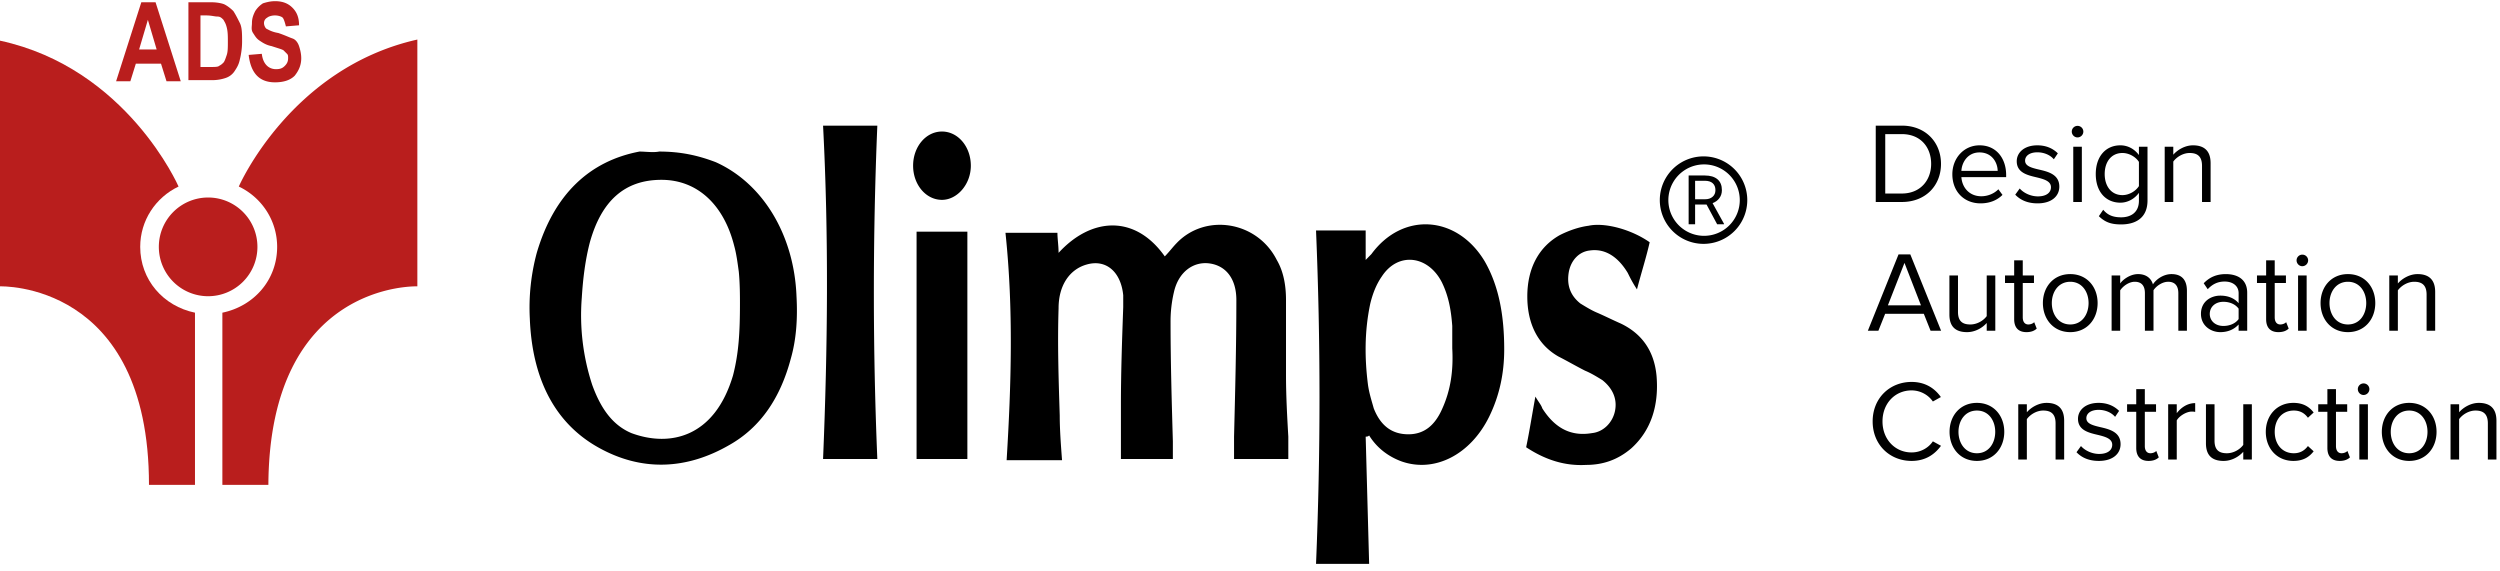
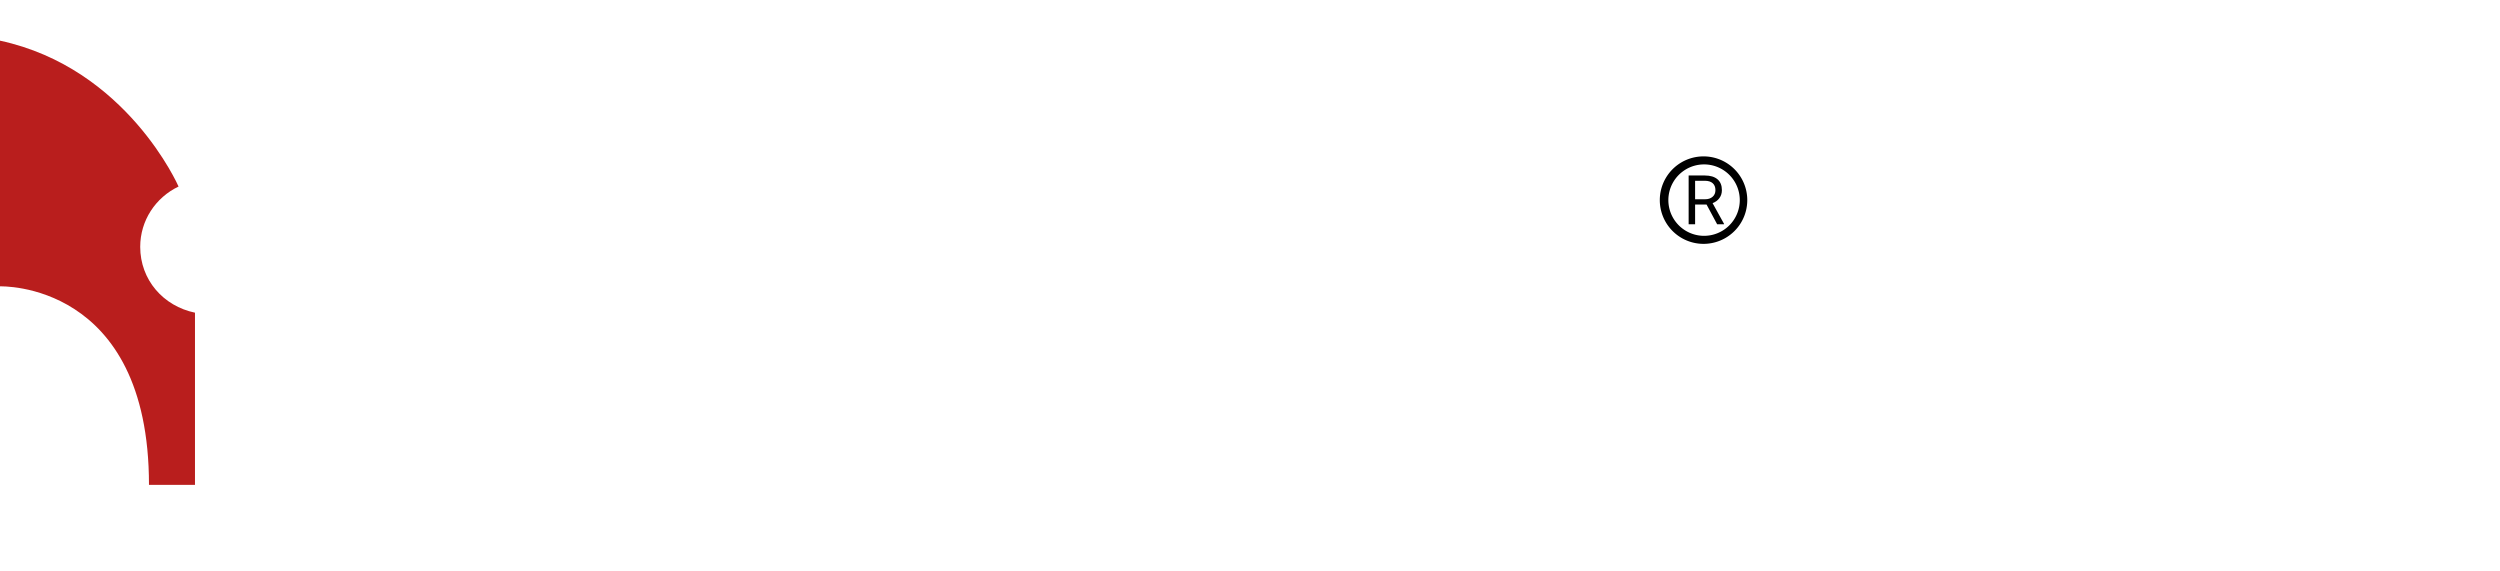
<svg xmlns="http://www.w3.org/2000/svg" width="311" height="71" fill="none">
-   <path d="M233.343 25.127h3.247c2.947 0 4.87-2.036 4.87-4.741 0-2.692-1.923-4.757-4.87-4.757h-3.247v9.498Zm1.182-1.053v-7.39h2.065c2.349 0 3.645 1.65 3.645 3.701 0 2.037-1.339 3.689-3.645 3.689h-2.065ZM242.872 21.681c0 2.15 1.467 3.617 3.503 3.617 1.125 0 2.051-.37 2.734-1.054l-.513-.697c-.541.555-1.338.868-2.121.868-1.481 0-2.393-1.082-2.478-2.378h5.568v-.27c0-2.065-1.225-3.688-3.304-3.688-1.965 0-3.389 1.609-3.389 3.602Zm3.375-2.72c1.566 0 2.25 1.268 2.264 2.293h-4.514c.057-1.054.783-2.293 2.25-2.293ZM250.696 24.216c.698.74 1.652 1.082 2.777 1.082 1.78 0 2.706-.925 2.706-2.079 0-1.524-1.381-1.865-2.578-2.136-.897-.213-1.68-.427-1.68-1.096 0-.613.584-1.04 1.524-1.04.883 0 1.637.37 2.05.869l.499-.74c-.556-.556-1.382-.997-2.549-.997-1.638 0-2.563.911-2.563 1.979 0 1.424 1.324 1.737 2.492 2.008.925.228 1.765.47 1.765 1.224 0 .67-.569 1.14-1.623 1.14-.94 0-1.808-.456-2.264-.983l-.556.769ZM258.441 17.096a.73.73 0 0 0 .726-.726.717.717 0 0 0-.726-.712.714.714 0 0 0-.712.712c0 .399.327.726.712.726Zm-.527 8.031h1.068V18.25h-1.068v6.877ZM261.098 26.893c.812.797 1.609 1.025 2.777 1.025 1.68 0 3.275-.712 3.275-2.99V18.25h-1.068v1.039c-.555-.755-1.381-1.21-2.307-1.21-1.808 0-3.062 1.367-3.062 3.574 0 2.221 1.268 3.56 3.062 3.56.968 0 1.808-.527 2.307-1.225v.983c0 1.51-1.068 2.064-2.207 2.064-.983 0-1.666-.256-2.236-.94l-.541.798Zm4.984-3.745c-.37.598-1.196 1.125-2.051 1.125-1.381 0-2.207-1.11-2.207-2.62 0-1.524.826-2.62 2.207-2.62.855 0 1.681.512 2.051 1.11v3.005ZM273.931 25.127h1.068V20.3c0-1.495-.755-2.221-2.193-2.221-1.025 0-1.965.598-2.449 1.167v-.996h-1.068v6.877h1.068v-5.026c.399-.556 1.196-1.068 2.036-1.068.926 0 1.538.384 1.538 1.595v4.5ZM240.164 41.147h1.31l-3.831-9.498h-1.466l-3.817 9.498h1.31l.841-2.107h4.813l.84 2.107Zm-3.247-8.444 2.051 5.283h-4.116l2.065-5.283ZM247.148 41.147h1.068v-6.878h-1.068v5.055c-.399.556-1.196 1.04-2.036 1.04-.926 0-1.538-.356-1.538-1.566v-4.529h-1.068v4.856c0 1.495.755 2.193 2.193 2.193 1.025 0 1.922-.541 2.449-1.14v.969ZM252.086 41.318c.627 0 1.011-.185 1.282-.441l-.314-.798c-.142.157-.427.285-.726.285-.47 0-.697-.37-.697-.883v-4.272h1.395v-.94h-1.395v-1.88h-1.068v1.88h-1.14v.94h1.14v4.5c0 1.025.512 1.609 1.523 1.609ZM257.539 41.318c2.093 0 3.404-1.623 3.404-3.617s-1.311-3.603-3.404-3.603-3.403 1.61-3.403 3.603c0 1.994 1.31 3.617 3.403 3.617Zm0-.954c-1.466 0-2.292-1.253-2.292-2.663 0-1.395.826-2.649 2.292-2.649 1.467 0 2.279 1.254 2.279 2.649 0 1.41-.812 2.663-2.279 2.663ZM270.985 41.147h1.068v-4.97c0-1.38-.669-2.079-1.922-2.079-.997 0-1.922.655-2.307 1.282-.199-.712-.797-1.282-1.851-1.282-1.011 0-1.937.727-2.221 1.168v-.997h-1.068v6.878h1.068V36.12c.37-.555 1.11-1.068 1.808-1.068.897 0 1.267.556 1.267 1.424v4.671h1.068v-5.04c.356-.542 1.111-1.055 1.823-1.055.883 0 1.267.556 1.267 1.424v4.671ZM278.484 41.147h1.068v-4.728c0-1.666-1.21-2.32-2.663-2.32-1.125 0-2.007.37-2.748 1.139l.499.74c.612-.655 1.281-.954 2.107-.954.997 0 1.737.527 1.737 1.452v1.24c-.555-.642-1.338-.94-2.278-.94-1.168 0-2.407.726-2.407 2.264 0 1.495 1.239 2.278 2.407 2.278.925 0 1.709-.328 2.278-.954v.783Zm0-1.452c-.413.57-1.139.854-1.894.854-.996 0-1.694-.627-1.694-1.495 0-.883.698-1.51 1.694-1.51.755 0 1.481.285 1.894.855v1.296ZM283.43 41.318c.627 0 1.011-.185 1.282-.441l-.313-.798c-.143.157-.428.285-.727.285-.47 0-.697-.37-.697-.883v-4.272h1.395v-.94h-1.395v-1.88h-1.068v1.88h-1.139v.94h1.139v4.5c0 1.025.512 1.609 1.523 1.609ZM286.406 33.116a.73.73 0 0 0 .726-.726.717.717 0 0 0-.726-.712.714.714 0 0 0-.712.712c0 .398.327.726.712.726Zm-.527 8.031h1.068v-6.878h-1.068v6.878ZM292.082 41.318c2.093 0 3.403-1.623 3.403-3.617s-1.31-3.603-3.403-3.603-3.404 1.61-3.404 3.603c0 1.994 1.311 3.617 3.404 3.617Zm0-.954c-1.467 0-2.293-1.253-2.293-2.663 0-1.395.826-2.649 2.293-2.649 1.466 0 2.278 1.254 2.278 2.649 0 1.41-.812 2.663-2.278 2.663ZM301.868 41.147h1.068V36.32c0-1.495-.754-2.222-2.193-2.222-1.025 0-1.965.598-2.449 1.168v-.997h-1.068v6.878h1.068V36.12c.399-.555 1.196-1.068 2.036-1.068.926 0 1.538.385 1.538 1.595v4.5ZM237.8 57.338c1.723 0 2.862-.798 3.66-1.88l-1.011-.555c-.542.811-1.524 1.38-2.649 1.38-2.036 0-3.617-1.608-3.617-3.858 0-2.264 1.581-3.86 3.617-3.86 1.125 0 2.107.585 2.649 1.382l.996-.555c-.754-1.068-1.922-1.88-3.645-1.88-2.691 0-4.842 1.994-4.842 4.913 0 2.92 2.151 4.913 4.842 4.913ZM245.928 57.338c2.093 0 3.403-1.624 3.403-3.617 0-1.994-1.31-3.603-3.403-3.603-2.094 0-3.404 1.61-3.404 3.603s1.31 3.617 3.404 3.617Zm0-.954c-1.467 0-2.293-1.254-2.293-2.663 0-1.396.826-2.649 2.293-2.649 1.466 0 2.278 1.253 2.278 2.649 0 1.41-.812 2.663-2.278 2.663ZM255.714 57.167h1.068v-4.828c0-1.495-.755-2.22-2.193-2.22-1.025 0-1.965.597-2.449 1.167v-.997h-1.068v6.878h1.068V52.14c.399-.555 1.196-1.068 2.036-1.068.926 0 1.538.385 1.538 1.595v4.5ZM258.317 56.255c.698.74 1.652 1.083 2.777 1.083 1.78 0 2.705-.926 2.705-2.08 0-1.523-1.381-1.865-2.577-2.135-.897-.214-1.68-.427-1.68-1.097 0-.612.583-1.04 1.523-1.04.883 0 1.638.37 2.051.87l.498-.741c-.555-.556-1.381-.997-2.549-.997-1.637 0-2.563.911-2.563 1.98 0 1.423 1.324 1.737 2.492 2.007.926.228 1.766.47 1.766 1.225 0 .67-.57 1.139-1.624 1.139-.939 0-1.808-.456-2.264-.983l-.555.77ZM267.272 57.338c.626 0 1.011-.185 1.281-.442l-.313-.797c-.143.156-.427.285-.726.285-.47 0-.698-.37-.698-.883v-4.272h1.395v-.94h-1.395v-1.88h-1.068v1.88h-1.139v.94h1.139v4.5c0 1.025.513 1.609 1.524 1.609ZM269.72 57.167h1.068v-4.87c.313-.556 1.21-1.097 1.865-1.097.171 0 .299.014.428.043v-1.096c-.94 0-1.738.526-2.293 1.253v-1.111h-1.068v6.878ZM279.062 57.167h1.068v-6.878h-1.068v5.055c-.398.555-1.196 1.04-2.036 1.04-.925 0-1.538-.356-1.538-1.567V50.29h-1.068v4.856c0 1.495.755 2.193 2.193 2.193 1.025 0 1.923-.541 2.449-1.14v.969ZM281.865 53.72c0 2.051 1.381 3.618 3.431 3.618 1.253 0 1.994-.513 2.521-1.197l-.712-.654c-.456.612-1.04.897-1.752.897-1.466 0-2.378-1.14-2.378-2.663 0-1.524.912-2.649 2.378-2.649.712 0 1.296.27 1.752.897l.712-.655c-.527-.683-1.268-1.196-2.521-1.196-2.05 0-3.431 1.566-3.431 3.603ZM291.051 57.338c.626 0 1.011-.185 1.281-.442l-.313-.797c-.142.156-.427.285-.726.285-.47 0-.698-.37-.698-.883v-4.272h1.396v-.94h-1.396v-1.88h-1.068v1.88h-1.139v.94h1.139v4.5c0 1.025.513 1.609 1.524 1.609ZM294.026 49.136a.729.729 0 0 0 .726-.727.717.717 0 0 0-.726-.712.714.714 0 0 0-.712.712c0 .399.328.727.712.727Zm-.527 8.03h1.068V50.29h-1.068v6.878ZM299.702 57.338c2.094 0 3.404-1.624 3.404-3.617 0-1.994-1.31-3.603-3.404-3.603-2.093 0-3.403 1.61-3.403 3.603s1.31 3.617 3.403 3.617Zm0-.954c-1.466 0-2.292-1.254-2.292-2.663 0-1.396.826-2.649 2.292-2.649 1.467 0 2.279 1.253 2.279 2.649 0 1.41-.812 2.663-2.279 2.663ZM309.489 57.167h1.068v-4.828c0-1.495-.755-2.22-2.193-2.22-1.025 0-1.965.597-2.449 1.167v-.997h-1.068v6.878h1.068V52.14c.398-.555 1.196-1.068 2.036-1.068.925 0 1.538.385 1.538 1.595v4.5ZM144.899 31.896c.574-.586 1.005-1.172 1.436-1.612 3.591-3.81 10.053-2.784 12.495 2.052.861 1.465 1.149 3.224 1.149 4.983v9.379c0 2.491.143 5.129.287 7.62v2.785h-6.75v-2.785c.143-5.715.287-11.284.287-17 0-2.637-1.292-4.25-3.303-4.542-2.011-.294-3.878 1.025-4.452 3.517a15.966 15.966 0 0 0-.431 3.663c0 4.983.144 9.966.287 14.948v2.199h-6.462V50.36c0-4.103.143-8.06.287-12.163v-1.466c-.287-2.93-2.154-4.543-4.596-3.81-2.01.586-3.446 2.492-3.446 5.422-.144 4.397 0 8.793.143 13.336 0 1.759.144 3.664.287 5.57h-6.893c.574-9.38.862-18.759-.144-28.285h6.463c0 .733.144 1.612.144 2.492 4.021-4.397 9.478-4.837 13.212.44ZM81.996 18.854c2.585 0 4.74.44 7.037 1.318 5.888 2.638 9.766 9.086 10.053 16.707.144 2.638 0 5.276-.718 7.767-1.292 4.836-3.734 8.5-7.611 10.698-5.314 3.078-10.915 3.37-16.372.293-5.458-3.077-8.186-8.646-8.474-15.974a26.183 26.183 0 0 1 .862-8.206c2.154-7.328 6.606-11.431 12.782-12.604.718 0 1.723.147 2.441 0ZM92.05 37.758c0-.879 0-2.491-.144-3.957-.143-1.025-.287-2.198-.574-3.224-1.293-5.129-4.596-8.206-9.048-8.206-4.595 0-7.468 2.638-8.904 7.767-.574 2.198-.861 4.543-1.005 6.887a27.816 27.816 0 0 0 1.293 10.845c1.005 2.785 2.441 4.983 4.882 6.009 4.74 1.758 10.34.586 12.638-7.181.719-2.785.862-5.423.862-8.94ZM169.89 54.318l.431 15.828h-6.606a499.641 499.641 0 0 0 0-41.474h6.175v3.664l.718-.733c3.878-5.276 10.628-4.836 14.074.88 1.867 3.224 2.442 7.034 2.442 10.99 0 2.932-.575 5.716-1.867 8.354-2.298 4.69-6.75 7.034-10.915 5.569-1.58-.586-3.016-1.612-4.021-3.224-.144.146-.287.146-.431.146Zm10.771-10.99v-2.785c-.144-1.905-.431-3.664-1.292-5.423-1.724-3.37-5.458-3.81-7.468-.732-.718 1.026-1.149 2.198-1.436 3.37-.719 3.37-.719 6.741-.288 10.112.144 1.026.431 1.905.718 2.931.862 2.198 2.298 3.224 4.309 3.224 2.01 0 3.303-1.172 4.165-3.077 1.148-2.492 1.436-4.983 1.292-7.62ZM205.219 30.138c-.431 1.905-1.005 3.663-1.58 5.862-.574-.88-.861-1.466-1.149-2.052-1.148-1.905-2.728-3.078-4.739-2.784-1.292.146-2.298 1.172-2.585 2.637-.287 1.612.144 2.931 1.436 3.957.718.44 1.436.88 2.154 1.173 1.006.44 1.867.879 2.873 1.319 2.441 1.172 4.165 3.224 4.452 6.594.287 3.664-.718 6.742-3.16 8.94-1.723 1.465-3.59 2.051-5.601 2.051-2.585.147-5.026-.586-7.468-2.198.431-2.051.718-3.957 1.149-6.301.431.732.718 1.025.862 1.465 1.58 2.491 3.59 3.517 6.175 3.078 1.437-.147 2.585-1.32 2.873-2.785.287-1.465-.288-2.784-1.58-3.81-.718-.44-1.436-.88-2.154-1.172-1.149-.587-2.155-1.173-3.303-1.76-2.585-1.464-3.878-4.102-3.878-7.473 0-3.517 1.436-6.155 4.021-7.62 1.149-.587 2.442-1.026 3.591-1.173 2.01-.44 5.313.44 7.611 2.052ZM102.389 15.63h6.75a499.641 499.641 0 0 0 0 41.473h-6.75c.575-13.776.718-27.698 0-41.474ZM114.022 28.819h6.319v28.284h-6.319V28.819ZM117.182 16.362c2.01 0 3.59 1.905 3.59 4.25 0 2.345-1.723 4.25-3.59 4.25-2.011 0-3.591-1.905-3.591-4.25 0-2.345 1.58-4.25 3.591-4.25Z" fill="#000" />
-   <path d="M22.484 10.106h-1.771l-.682-2.183h-3.134l-.681 2.183h-1.772L17.58.282h1.771l3.134 9.824ZM19.486 6.15l-1.09-3.684-1.09 3.684h2.18ZM23.303.282H26.3c.682 0 1.363.136 1.636.273.272.136.681.41 1.09.819.273.409.545.955.817 1.5.273.546.273 1.365.273 2.32 0 .819-.136 1.638-.273 2.183-.136.683-.408 1.092-.68 1.501a2.12 2.12 0 0 1-1.091.82 5.076 5.076 0 0 1-1.635.272h-2.998V.282h-.136Zm1.635 1.637v6.414h1.226c.545 0 .954 0 1.09-.137.273-.136.41-.273.545-.41.137-.136.273-.545.41-.954.136-.41.136-.956.136-1.638 0-.682 0-1.228-.137-1.774-.136-.545-.272-.682-.409-.955-.272-.273-.408-.41-.817-.41-.273 0-.681-.136-1.363-.136h-.681ZM30.934 6.832l1.635-.137c.136 1.228.818 1.91 1.771 1.91.546 0 .818-.136 1.09-.409.273-.273.41-.546.41-.955 0-.273 0-.41-.137-.546l-.409-.41c-.136-.136-.68-.272-1.499-.545-.68-.136-1.09-.41-1.498-.682-.41-.273-.546-.546-.818-.955-.273-.41-.136-.82-.136-1.228 0-.546.136-.956.408-1.501.273-.41.546-.683.954-.956.41-.136.954-.272 1.5-.272.953 0 1.635.272 2.18.818.545.546.817 1.228.817 2.183l-1.635.137c-.136-.546-.273-.955-.409-1.092-.136-.136-.545-.273-.954-.273-.409 0-.817.137-.954.273a.75.75 0 0 0-.408.683c0 .272.136.545.272.682.273.136.681.41 1.5.546.817.272 1.362.545 1.77.682.41.136.682.546.818.955.137.41.273.955.273 1.501 0 .819-.273 1.5-.818 2.183-.545.546-1.363.819-2.453.819-1.907 0-2.998-1.092-3.27-3.411ZM29.707 23.206c2.862 1.364 4.77 4.23 4.77 7.505 0 4.093-2.862 7.368-6.814 8.187V60.32h5.723c.136-25.38 18.533-24.697 18.533-24.697V4.92C36.112 8.47 29.707 23.206 29.707 23.206Z" fill="#B91E1D" />
-   <path d="M25.891 36.85a6.136 6.136 0 0 0 6.133-6.14 6.136 6.136 0 0 0-6.133-6.14 6.136 6.136 0 0 0-6.132 6.14 6.136 6.136 0 0 0 6.132 6.14Z" fill="#B91E1D" />
  <path d="M22.212 23.206c-2.862 1.364-4.77 4.23-4.77 7.505 0 4.093 2.862 7.368 6.814 8.187V60.32h-5.723C18.533 34.94 0 35.623 0 35.623V5.058c15.807 3.411 22.212 18.148 22.212 18.148Z" fill="#B91E1D" />
  <path fill-rule="evenodd" clip-rule="evenodd" d="M211.92 29.336a4.442 4.442 0 1 0-.001-8.883 4.442 4.442 0 0 0 .001 8.883Zm0 1a5.441 5.441 0 1 0 0-10.882 5.441 5.441 0 0 0 0 10.882Z" fill="#000" />
  <path d="M212.296 25.443h-1.425v2.453h-.804v-6.065h2.008c.683 0 1.208.155 1.575.466.369.311.554.764.554 1.358 0 .378-.103.707-.309.988-.202.28-.486.49-.849.629l1.424 2.574v.05h-.858l-1.316-2.453Zm-1.425-.654h1.229c.397 0 .712-.103.946-.309.236-.205.354-.48.354-.825 0-.374-.113-.662-.338-.862-.222-.2-.544-.301-.966-.304h-1.225v2.3Z" fill="#000" />
</svg>